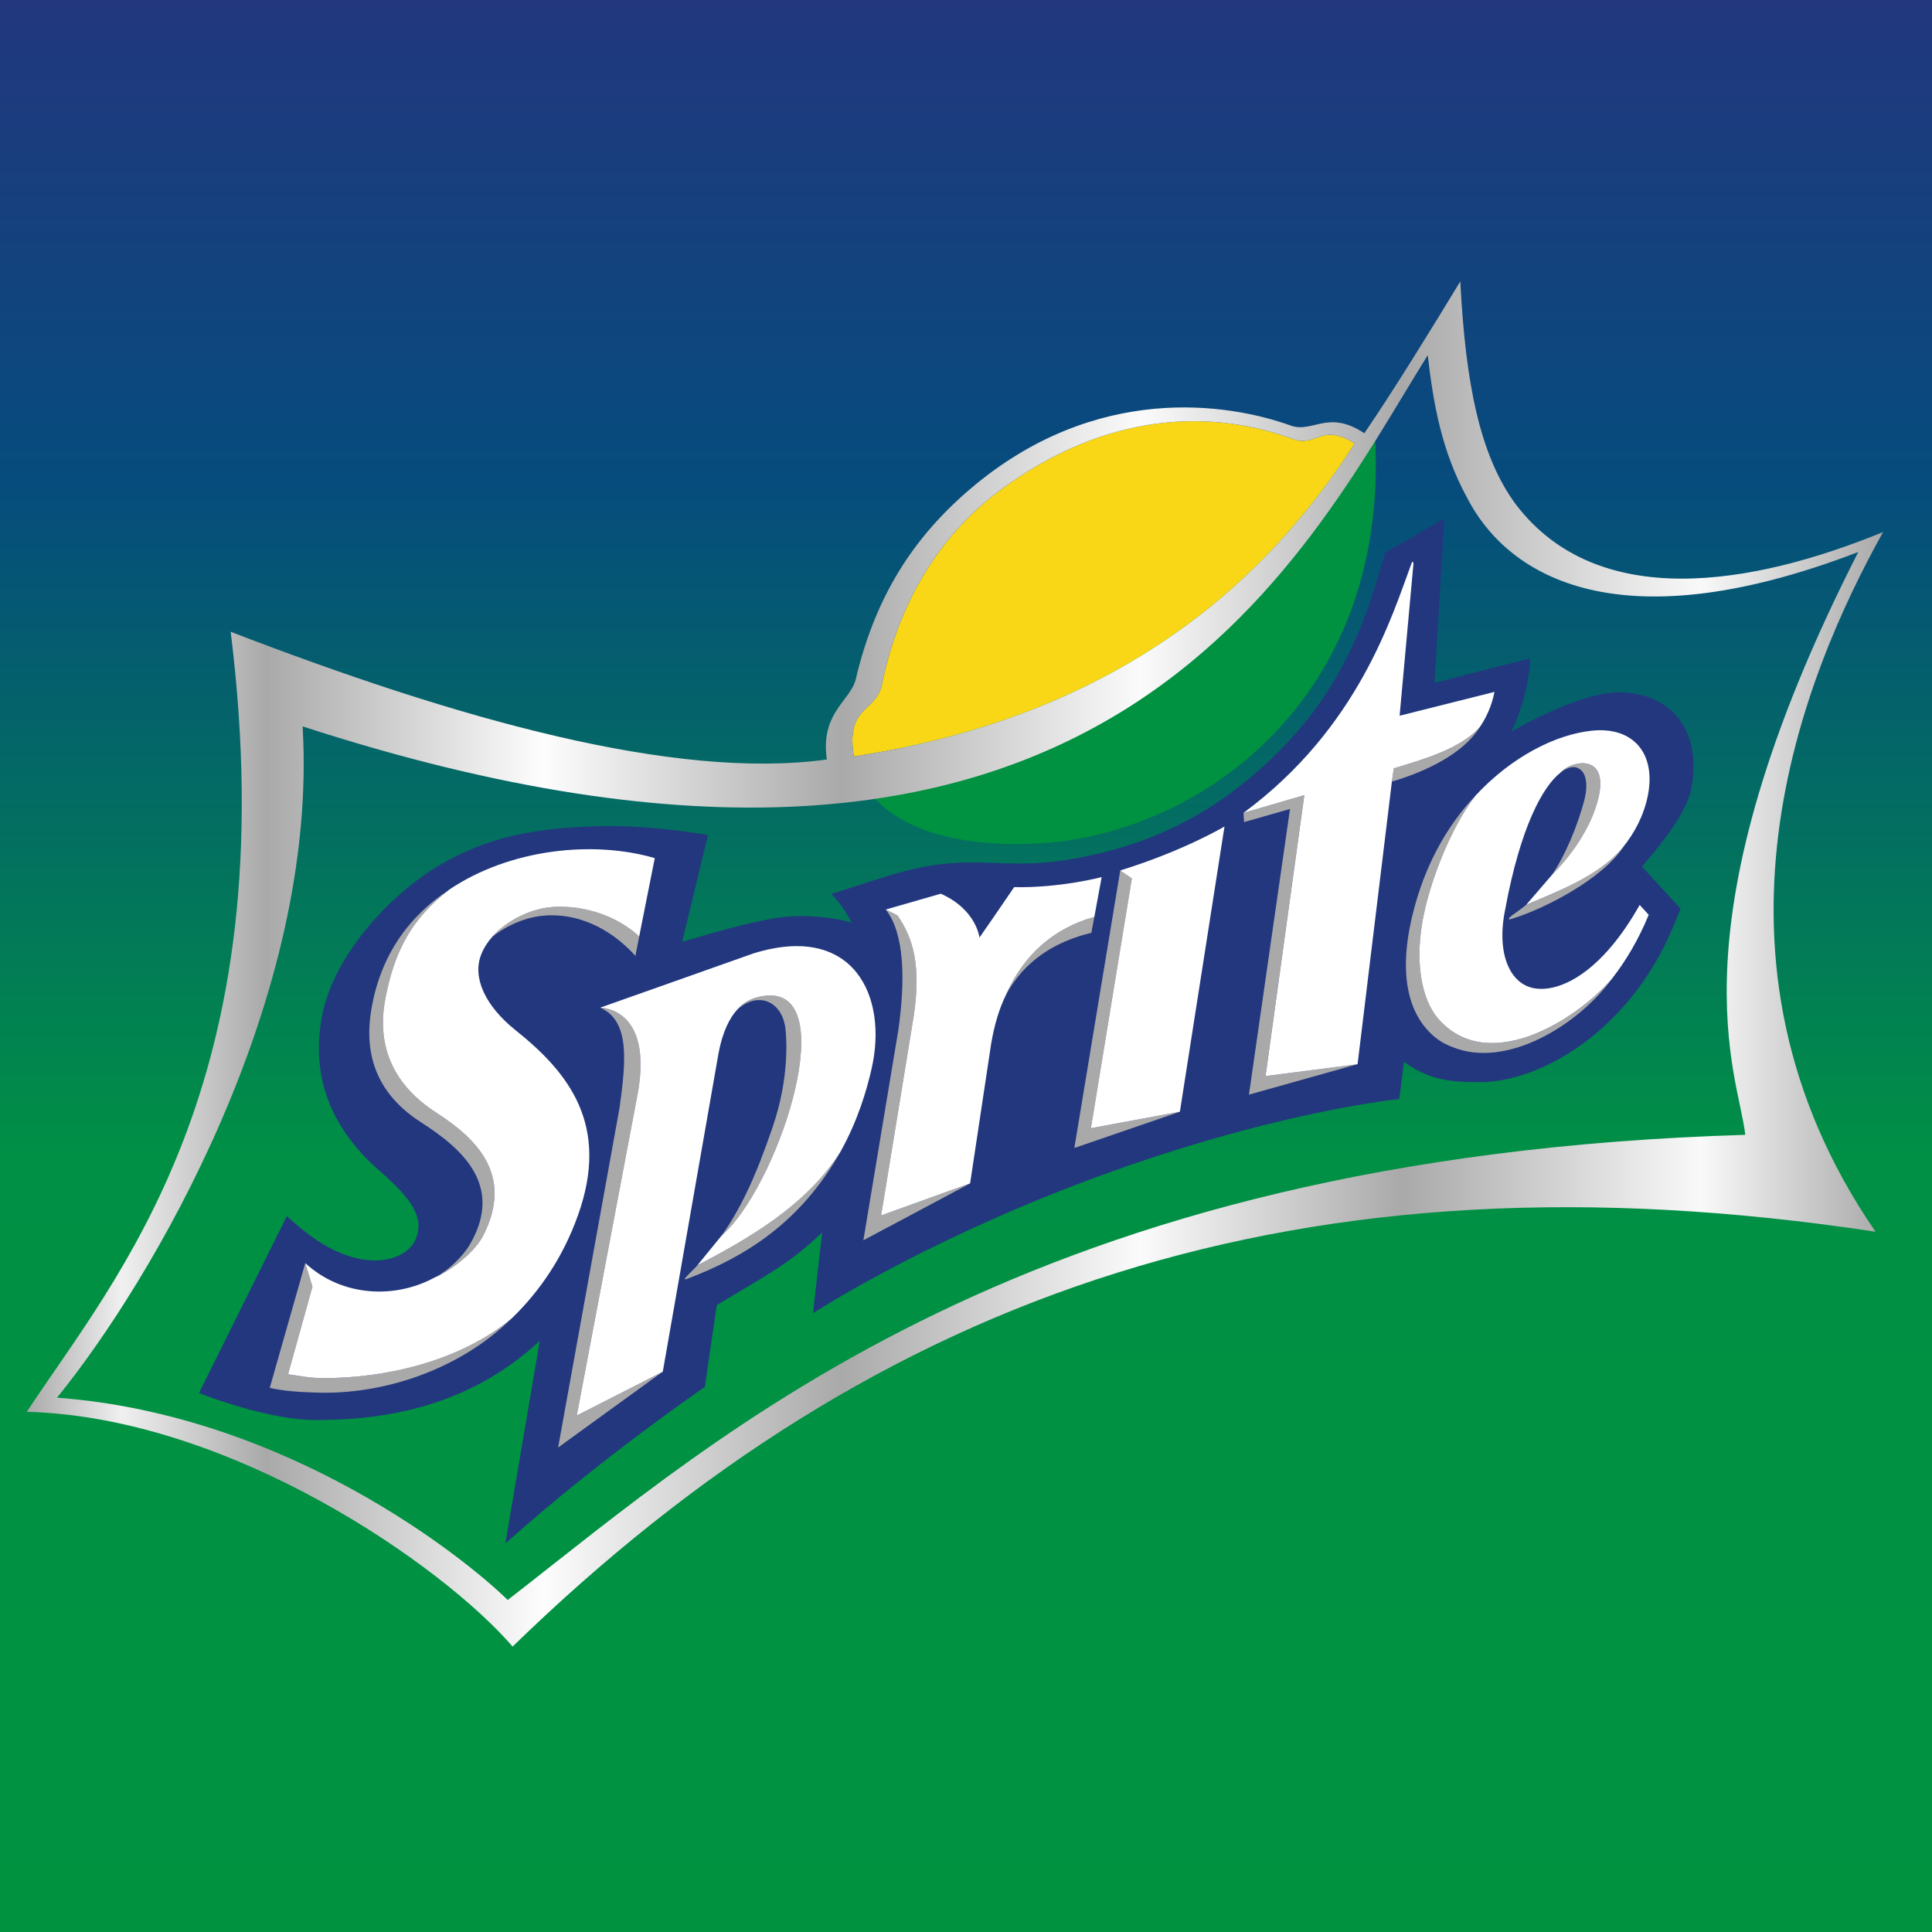
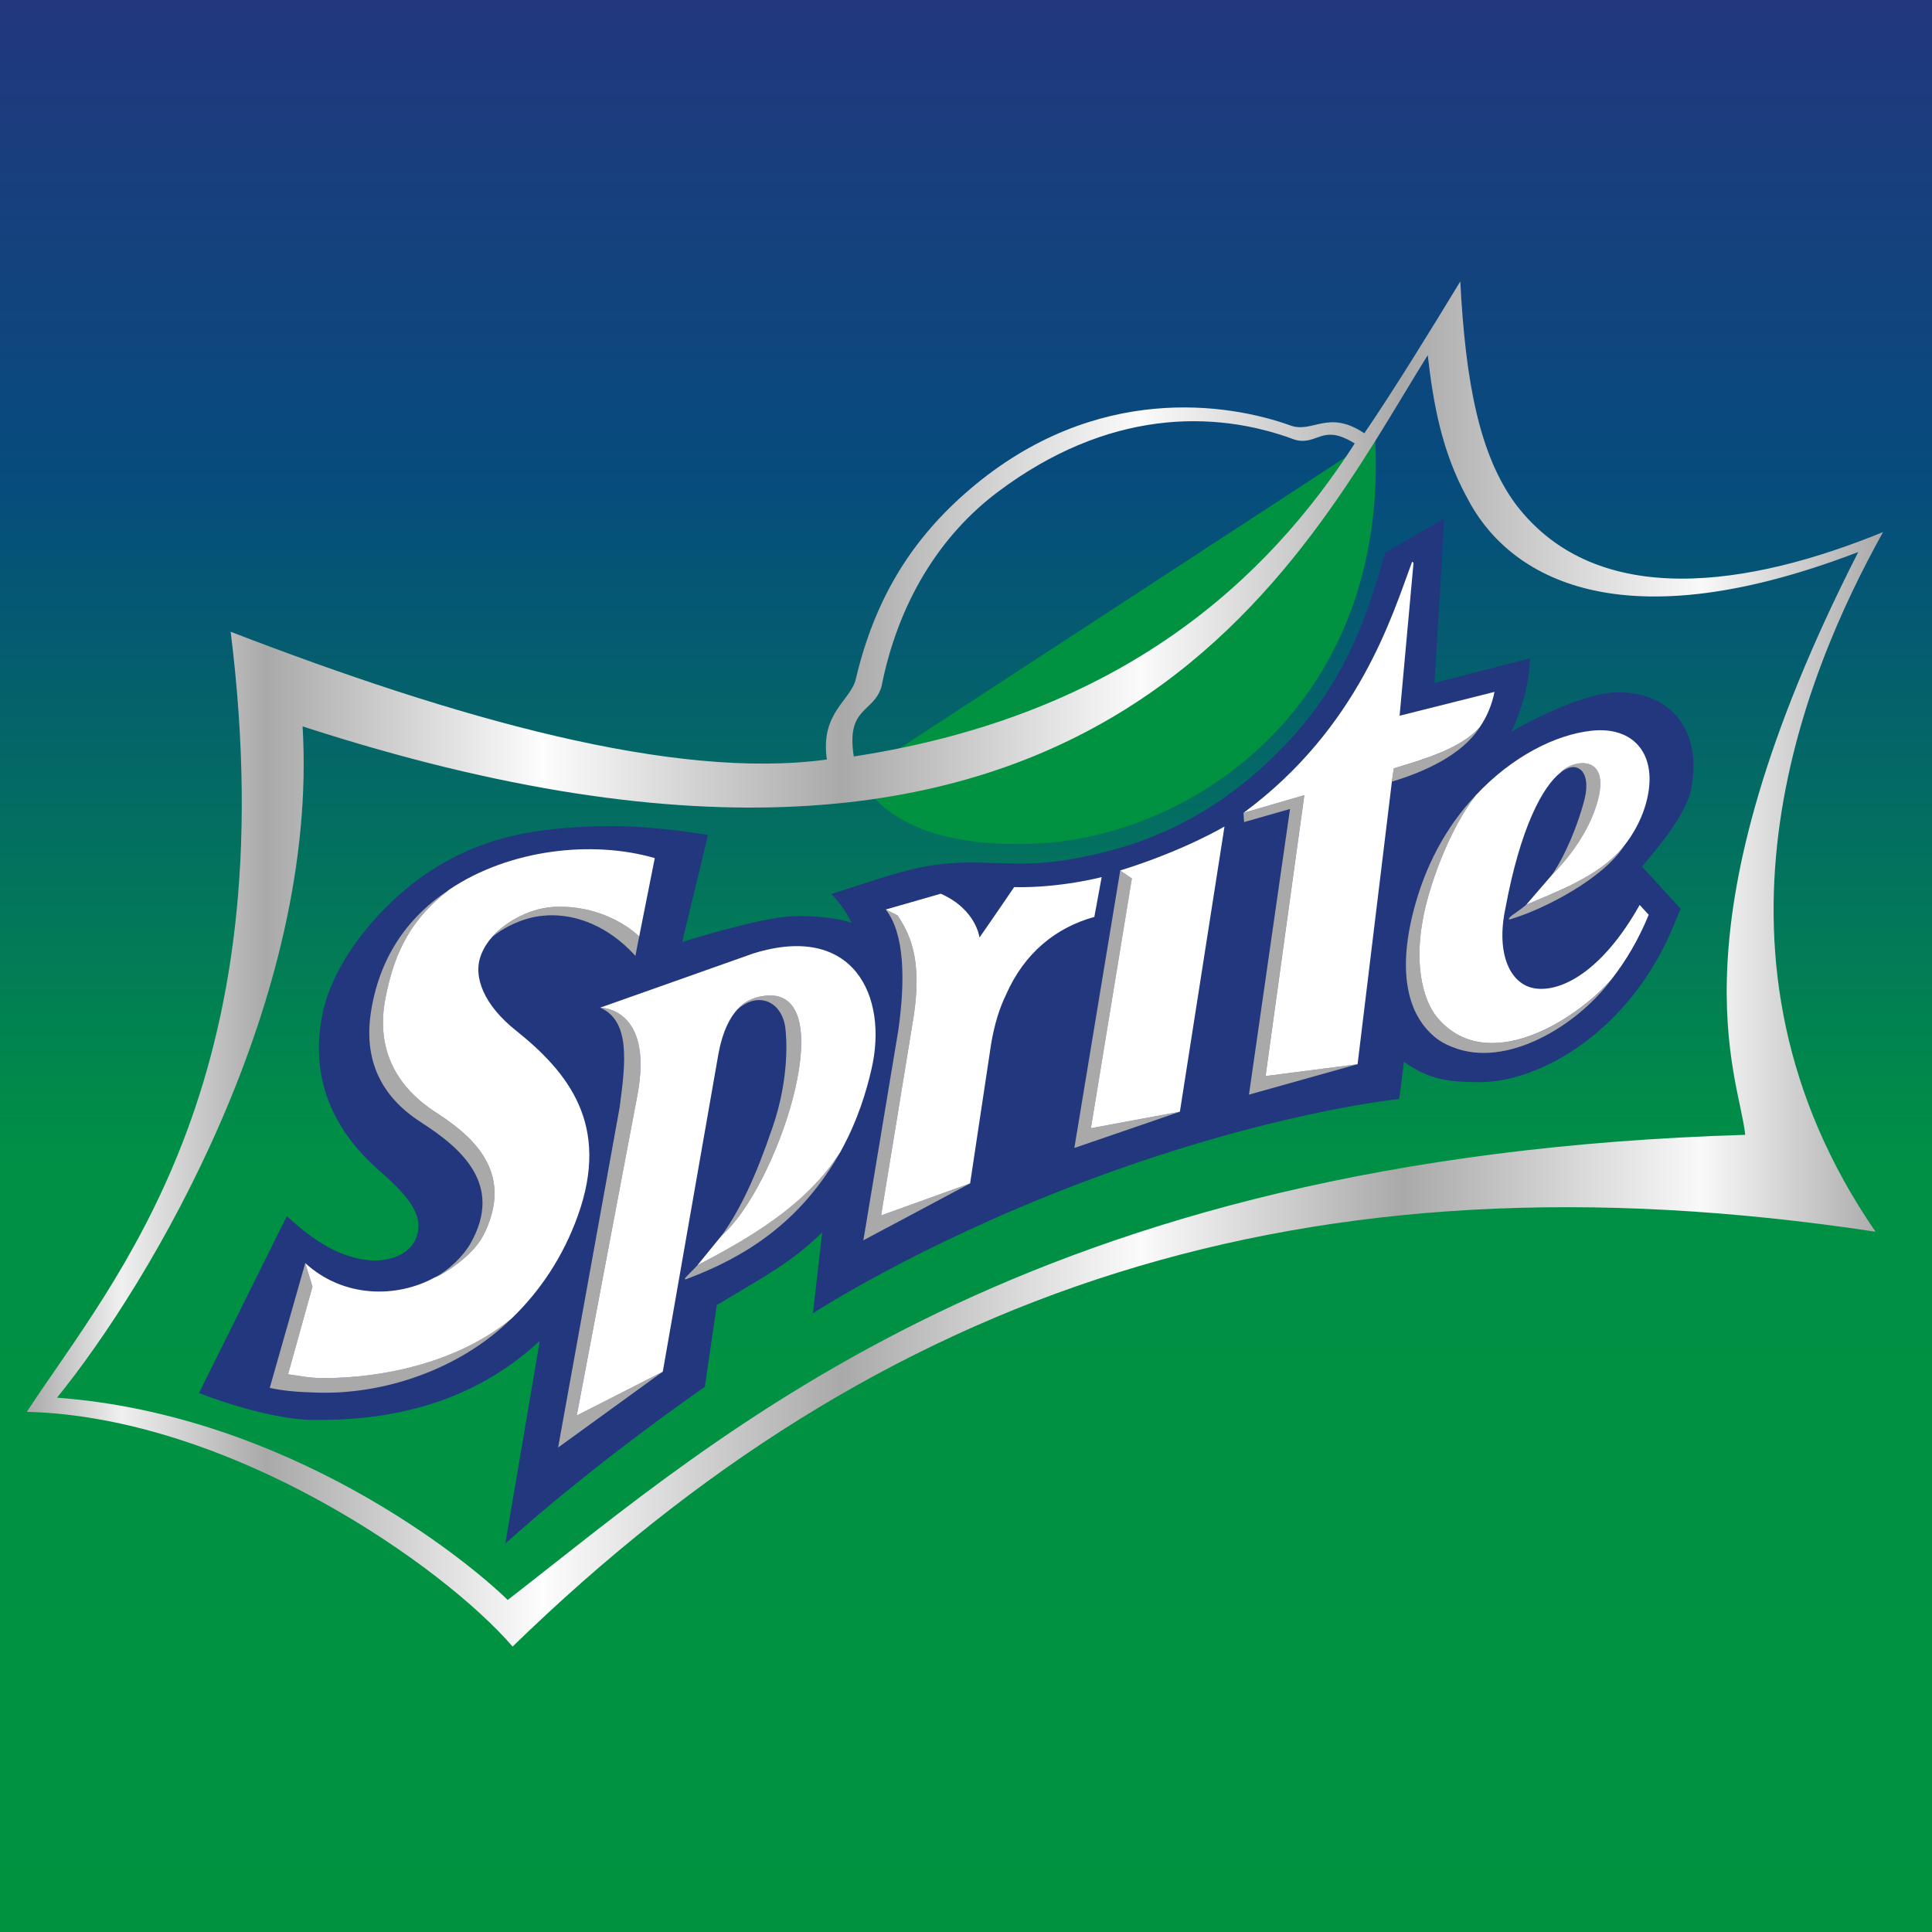
<svg xmlns="http://www.w3.org/2000/svg" xml:space="preserve" width="203.914mm" height="203.915mm" style="clip-rule:evenodd;fill-rule:evenodd;image-rendering:optimizeQuality;shape-rendering:geometricPrecision;text-rendering:geometricPrecision" viewBox="0 0 203.914 203.915" id="svg2" version="1.1">
  <rect x="0" y="0" width="203.914" height="203.915" fill="#333333" stroke="none" />
  <defs id="defs4">
    <style type="text/css" id="style6">
    .str0 {stroke:#009043;stroke-width:0.076}
    .fil2 {fill:none}
    .fil6 {fill:#AAA9A9}
    .fil9 {fill:white}
    .fil10 {fill:#009043}
    .fil1 {fill:#009141}
    .fil3 {fill:#22377E}
    .fil7 {fill:white}
    .fil8 {fill:#0051BA}
    .fil4 {fill:#F9D616}
    .fil0 {fill:url(#id0)}
    .fil5 {fill:url(#id1)}
   </style>
    <linearGradient id="id0" gradientUnits="userSpaceOnUse" x1="112.96" y1="74.563" x2="112.96" y2="278.478">
      <stop offset="0" style="stop-color:#22377E" id="stop9" />
      <stop offset="0.251" style="stop-color:#064C7D" id="stop11" />
      <stop offset="0.6" style="stop-color:#009045" id="stop13" />
      <stop offset="1" style="stop-color:#00923F" id="stop15" />
    </linearGradient>
    <linearGradient id="id1" gradientUnits="userSpaceOnUse" x1="13.87" y1="176.31" x2="209.791" y2="176.31">
      <stop offset="0" style="stop-color:#AAA9A9" id="stop18" />
      <stop offset="0.051" style="stop-color:#F0F0F0" id="stop20" />
      <stop offset="0.129" style="stop-color:#AAA9A9" id="stop22" />
      <stop offset="0.278" style="stop-color:#FDFDFD" id="stop24" />
      <stop offset="0.439" style="stop-color:#AAA9A9" id="stop26" />
      <stop offset="0.6" style="stop-color:#FBFBFB" id="stop28" />
      <stop offset="0.741" style="stop-color:#AAA9A9" id="stop30" />
      <stop offset="0.902" style="stop-color:#F9F9F9" id="stop32" />
      <stop offset="1" style="stop-color:#AAA9A9" id="stop34" />
    </linearGradient>
  </defs>
  <g id="Layer_x0020_1" transform="translate(-11.042,-74.563)">
    <polygon class="fil0" points="214.956,74.563 11.041,74.563 11.041,278.478 214.956,278.478 " id="polygon38" style="fill:url(#id0)" />
    <path class="fil1" d="m 101.643,156.382 c 3.016,6.01 11.034,7.594 18.831,7.212 16.854,-0.827 37.207,-15.002 35.706,-42.815 z" id="path40" style="fill:#009141" />
    <path class="fil2" d="m 207.889,132.604 c -13.408,5.488 -28.691,8.486 -37.034,-2.389 -3.699,-4.983 -6.23,-12.505 -6.763,-22.829 -2.931,4.833 -8.933,14.459 -11.359,15.344 -3.721,-2.477 -5.267,0.065 -7.552,-0.798 -6.196,-2.224 -19.774,-4.446 -32.582,6.459 -5.867,4.981 -7.104,11.181 -9.064,19.496 -0.512,2.283 -2.17,4.628 -1.476,9.448 -15.588,2.122 -41.775,-5.505 -64.816,-14.378 5.739,46.236 -11.798,65.789 -20.767,79.463 20.747,0.534 42.406,15.681 49.483,23.906 37.407,-36.366 81.185,-51.826 139.467,-42.992 -19.203,-27.904 -5.732,-55.995 2.465,-70.73 z m -104.36,15.932 c 1.707,-8.549 5.939,-15.377 11.875,-19.841 11.095,-8.33 21.934,-8.42 30.248,-5.297 2.316,0.625 2.74,-1.728 6.093,0.374 -8.811,13.711 -23.536,27.657 -51.022,31.884 -0.823,-5.063 2.038,-4.427 2.806,-7.122 z" id="path42" style="fill:none" />
    <path class="fil3" d="m 181.867,147.633 c -3.247,-0.023 -8.661,2.607 -11.32,4.166 0.622,-1.15 1.262,-3.183 1.564,-4.513 0.369,-1.623 0.432,-3.237 0.432,-3.237 l -10.095,2.589 1.03,-17.342 -6.242,3.599 c -1.003,3.192 -2.811,11.563 -9.355,18.98 -6.362,7.176 -13.265,10.899 -20.313,12.634 -6.369,1.576 -9.029,1.181 -13.202,1.092 -5.856,-0.128 -8.822,1.189 -15.59,3.32 1.536,1.528 2.153,3.093 2.153,3.093 -0.285,-0.278 -3.212,-0.896 -6.436,-0.729 -3.381,0.155 -11.454,2.698 -11.454,2.698 l 2.729,-11.29 c -4.572,-0.753 -8.46,-1.01 -11.443,-0.929 -6.864,0.184 -11.774,1.134 -16.766,4.042 -5.39,3.128 -11.305,9.646 -12.512,15.934 -1.262,6.531 0.996,11.982 6.072,16.418 3.453,3.014 4.64,4.872 3.865,7.028 -0.636,1.741 -2.855,2.699 -5.45,2.338 -3.881,-0.553 -6.864,-3.416 -8.22,-4.597 l -9.264,18.659 c 2.41,0.988 8.103,2.793 11.841,2.843 7.256,0.108 16.478,-1.223 24.123,-8.352 l -3.635,21.398 C 74.26,228.599 85.434,220.945 85.434,220.945 l 1.261,-8.636 c 5.589,-3.354 7.753,-4.452 11.122,-7.658 l -0.97,8.521 c 0,0 10.886,-7.124 27.871,-13.604 20.046,-7.654 34.013,-9.008 34.013,-9.008 l 0.491,-3.931 c 2.674,1.909 4.728,2.132 7.933,2.152 6.476,0.032 16.03,-5.437 20.59,-16.671 l 0.672,-1.641 -4.07,-4.444 c 1.641,-1.941 4.657,-5.464 5.199,-8.22 0.583,-2.939 0.125,-5.625 -1.432,-7.529 -1.431,-1.752 -3.666,-2.635 -6.247,-2.643 z" id="path44" style="fill:#22377e" />
-     <path class="fil4" d="m 147.714,120.979 c -8.611,-3.231 -19.839,-3.14 -31.338,5.49 -6.162,4.627 -10.541,11.704 -12.295,20.559 -0.811,2.795 -3.765,2.123 -2.921,7.378 28.475,-4.375 43.74,-18.832 52.873,-33.036 -3.481,-2.172 -3.917,0.261 -6.319,-0.391 z" id="path46" style="fill:#f9d616" />
    <path class="fil5" d="m 209.791,130.72 c -13.9,5.691 -30.12,8.382 -38.74,-2.894 -3.837,-5.16 -5.33,-12.86 -5.881,-23.558 -3.042,5.008 -7.136,11.658 -10.128,16.024 -3.851,-2.567 -5.445,0.056 -7.826,-0.832 -6.418,-2.304 -20.481,-4.601 -33.75,6.693 -6.067,5.164 -10.039,11.405 -12.083,20.022 -0.523,2.364 -3.786,3.558 -3.068,8.551 -16.14,2.204 -39.052,-4.285 -62.925,-13.483 5.947,47.908 -12.216,68.171 -21.519,82.332 21.5,0.556 43.939,16.251 51.273,24.776 38.758,-37.681 83.469,-52.942 143.852,-43.786 -19.889,-28.914 -7.696,-58.58 0.796,-73.844 z m -105.712,16.308 c 1.754,-8.855 6.136,-15.935 12.297,-20.559 11.503,-8.631 22.732,-8.722 31.343,-5.491 2.402,0.652 2.833,-1.781 6.308,0.392 -9.126,14.208 -24.388,28.658 -52.872,33.036 -0.837,-5.256 2.117,-4.584 2.924,-7.378 z M 64.629,243.434 C 60.238,239.125 41.447,223.906 17.058,222.08 c 9.891,-12.164 27.639,-42.041 25.922,-70.851 84.446,27.437 105.49,-17.917 118.753,-39.183 0.594,5.171 1.479,10.151 4.144,15.034 3.957,7.735 15.138,15.792 41.298,5.746 -20.243,39.687 -12.581,55.236 -11.929,61.513 -75.906,2.273 -107.909,31.484 -130.619,49.095 z" id="path48" style="fill:url(#id1)" />
    <path class="fil6" d="m 55.486,193.022 c 4.134,2.659 8.796,6.534 5.191,12.822 -0.726,1.274 -2.265,2.775 -3.672,3.515 1.084,-0.435 3.955,-2.3 5.036,-4.385 3.295,-6.448 -0.81,-10.299 -4.941,-12.964 -4.374,-2.815 -6.371,-6.849 -5.382,-12.026 0.984,-5.218 2.896,-8.545 6.692,-11.485 -3.956,2.591 -7.207,6.653 -8.19,12.715 -0.826,5.05 0.889,8.998 5.267,11.807 z" id="path50" style="fill:#aaa9a9" />
    <path class="fil6" d="m 45.27,220.012 c -1.573,0.005 -2.174,-0.179 -3.822,-0.394 l 2.57,-9.245 -0.755,-2.498 -3.749,13.173 c 1.554,0.35 3.21,0.445 4.791,0.491 6.956,0.286 15.186,-2.297 20.815,-7.899 -5.617,4.697 -13.621,6.368 -19.85,6.371 z" id="path52" style="fill:#aaa9a9" />
    <path class="fil6" d="m 70.035,170.263 c -0.218,0.003 -0.446,0.007 -0.662,0.025 -2.85,0.231 -5.304,1.868 -6.446,3.23 0.915,-0.826 3.158,-2.134 5.521,-2.311 0.216,-0.018 0.447,-0.038 0.655,-0.04 4.417,-0.05 7.515,2.631 9.003,4.288 l 0.398,-2.042 c -1.627,-1.562 -4.727,-3.197 -8.469,-3.15 z" id="path54" style="fill:#aaa9a9" />
    <path class="fil6" d="m 87.221,204.959 c 5.772,-5.036 12.419,-24.943 5.312,-25.33 -0.653,-0.038 -2.518,0.121 -3.609,1.426 0.994,-0.837 1.792,-0.966 2.38,-0.934 1.352,0.066 2.409,1.219 2.627,2.935 0.12,0.955 0.473,5.178 -1.341,10.469 -1.807,5.294 -3.375,8.6 -5.368,11.434 z" id="path56" style="fill:#aaa9a9" />
    <path class="fil6" d="m 174.821,166.933 c 1.639,-1.635 3.796,-4.325 4.758,-7.508 1.663,-5.507 -2.719,-4.659 -3.858,-3.297 0.846,-0.666 1.596,-0.793 2.173,-0.299 0.537,0.45 0.768,1.57 0.399,3.046 -0.696,2.77 -2.078,6.051 -3.473,8.059 z" id="path58" style="fill:#aaa9a9" />
    <path class="fil6" d="m 172.129,170.055 c -0.281,0.275 -1.382,1.033 -1.382,1.033 0,0 -0.545,0.384 -0.434,0.499 0.036,0.045 0.145,-0.005 0.305,-0.049 3.486,-1.069 9.63,-4.237 11.84,-7.695 -2.526,3.172 -7.221,4.874 -10.329,6.212 z" id="path60" style="fill:#aaa9a9" />
-     <path class="fil6" d="m 126.545,171.332 c -4.08,1.15 -7.373,3.795 -9.331,8.229 1.968,-3.618 5.162,-5.606 9.016,-6.547 z" id="path62" style="fill:#aaa9a9" />
    <polygon class="fil6" points="126.181,193.641 130.511,167.277 129.278,166.44 124.435,195.726 135.574,191.902 " id="polygon64" style="fill:#aaa9a9" />
    <polygon class="fil6" points="142.864,190.097 154.329,186.881 144.612,188.136 148.704,158.485 142.284,160.365 142.348,161.331 147.196,159.947 " id="polygon66" style="fill:#aaa9a9" />
    <path class="fil6" d="m 162.717,181.924 c -1.447,-1.753 -2.818,-6.008 -0.938,-12.72 1.049,-3.711 2.959,-8.057 5.05,-10.735 -3.31,3.491 -5.42,7.715 -6.57,12.127 -1.864,7.151 -0.268,10.985 1.688,12.937 0.734,0.73 1.398,1.156 2.374,1.533 5.69,2.345 13.236,-2.256 16.861,-7.198 -3.944,4.541 -13.297,10.283 -18.465,4.056 z" id="path68" style="fill:#aaa9a9" />
    <path class="fil6" d="m 80.994,219.336 -9.081,4.627 6.428,-33.934 c 1.675,-9.173 -3.954,-9.113 -3.954,-9.113 3.2,1.403 2.698,5.782 2.048,10.561 l -6.488,35.866 z" id="path70" style="fill:#aaa9a9" />
    <path class="fil6" d="m 84.647,208.115 c -0.226,0.263 -0.754,0.752 -1.136,1.173 -0.162,0.184 -0.211,0.189 -0.173,0.273 0.027,0.06 0.094,0.026 0.246,-0.032 5.993,-2.262 11.935,-5.862 16.204,-13.47 -3.597,5.701 -9.724,9.213 -15.14,12.056 z" id="path72" style="fill:#aaa9a9" />
    <path class="fil6" d="m 104.039,202.847 c 0,0 3.229,-19.704 3.469,-21.204 0.712,-4.998 0.008,-7.98 -1.75,-10.466 l -1.228,-0.617 c 1.982,2.517 2.081,7.428 1.322,12.759 -0.251,1.512 -3.685,22.152 -3.685,22.152 l 11.268,-6.003 z" id="path74" style="fill:#aaa9a9" />
    <path class="fil6" d="m 158.145,155.657 -0.186,1.398 c 3.41,-1.01 7.451,-2.849 9.274,-5.747 -2.071,2.292 -6.015,3.45 -9.088,4.349 z" id="path76" style="fill:#aaa9a9" />
    <path class="fil7" d="m 157.964,156.948 0.186,-1.292 c 3.051,-0.911 7.008,-2.048 9.069,-4.336 0.717,-1.043 1.268,-2.274 1.561,-3.731 l -10.015,2.516 1.463,-16.076 c 0,0 -0.09,-0.309 -0.172,-0.098 -2.061,5.53 -5.567,17.425 -17.773,26.429 l 6.425,-1.873 -4.091,29.648 9.711,-1.249 z" id="path78" style="fill:#ffffff" />
    <path class="fil7" d="m 117.214,179.564 c 1.957,-4.439 5.251,-7.084 9.331,-8.229 l 0.773,-4.198 c 0,0 -4.405,1.165 -9.239,1.058 -1.955,2.886 -3.658,5.322 -3.658,5.322 0,0 -0.322,-2.957 -4.082,-4.627 l -5.81,1.669 1.227,0.616 c 1.758,2.488 2.462,5.473 1.75,10.467 -0.238,1.513 -3.469,21.206 -3.469,21.206 l 9.396,-3.385 2.219,-14.73 c 0.338,-1.998 0.855,-3.732 1.587,-5.213 -0.009,0.011 -0.018,0.028 -0.027,0.045 z" id="path80" style="fill:#ffffff" />
    <path class="fil7" d="m 130.506,167.278 -4.325,26.363 9.393,-1.743 4.708,-30.102 c 0,0 -4.29,2.561 -11.009,4.642 z" id="path82" style="fill:#ffffff" />
    <path class="fil7" d="m 88.926,181.044 c 0.001,0.01 0.001,0.01 -0.004,0.011 1.09,-1.302 2.955,-1.464 3.608,-1.423 7.107,0.384 0.466,20.295 -5.311,25.327 0.013,-0.022 -2.682,3.282 -2.569,3.155 5.404,-2.837 11.511,-6.32 15.103,-11.995 1.867,-3.359 2.774,-6.542 3.272,-8.714 1.787,-7.711 -1.91,-15.495 -12.477,-12.209 l -16.157,5.721 c 0,0 5.624,-0.06 3.949,9.114 l -6.424,33.933 9.081,-4.627 5.877,-33.568 c 0.427,-2.32 1.198,-3.829 2.052,-4.724 z" id="path84" style="fill:#ffffff" />
    <path class="fil7" d="m 65.47,183.308 c -3.266,-2.606 -4.588,-5.613 -3.64,-7.998 0.279,-0.7 0.665,-1.31 1.126,-1.813 -0.01,0.007 -0.024,0.013 -0.029,0.019 1.142,-1.357 3.595,-3 6.446,-3.228 0.217,-0.018 0.445,-0.02 0.663,-0.023 3.743,-0.046 6.843,1.589 8.469,3.146 l 1.645,-8.278 c -6.498,-1.896 -15.295,-0.992 -21.722,3.343 l -0.018,0.023 c -3.794,2.939 -5.713,6.267 -6.697,11.483 -0.988,5.179 1.009,9.214 5.387,12.028 4.134,2.665 8.236,6.516 4.941,12.964 -1.081,2.085 -3.952,3.95 -5.036,4.385 -0.04,0.014 -0.04,0.014 -0.082,0.03 -4.005,2.211 -9.667,2.163 -13.662,-1.513 l 0.757,2.492 -2.573,9.246 c 1.651,0.22 2.25,0.403 3.822,0.399 6.211,-0.001 14.189,-1.66 19.816,-6.331 2.961,-2.867 5.384,-6.452 6.945,-10.806 3.443,-9.58 -0.969,-15.1 -6.558,-19.568 z" id="path86" style="fill:#ffffff" />
    <path class="fil7" d="m 172.129,170.055 c 3.058,-1.322 7.641,-2.968 10.2,-6.055 1.254,-1.553 2.213,-3.376 2.635,-5.462 0.892,-4.484 -1.575,-7.319 -5.927,-6.851 -3.777,0.396 -8.396,2.705 -12.221,6.805 -2.102,2.674 -3.997,7.017 -5.037,10.713 -1.886,6.712 -0.509,10.967 0.933,12.721 5.166,6.206 14.48,0.499 18.441,-4.033 1.499,-1.918 2.837,-4.169 3.903,-6.779 l -0.954,-1.038 c -3.975,7.072 -8.301,9.189 -10.99,8.817 -2.688,-0.372 -4.177,-3.657 -3.197,-8.379 1.61,-8.717 3.987,-12.963 5.825,-14.401 -0.01,0.007 -0.02,0.008 -0.019,0.018 1.139,-1.363 5.52,-2.219 3.857,3.289 -0.962,3.183 -3.12,5.873 -4.758,7.513 z" id="path88" style="fill:#ffffff" />
  </g>
</svg>